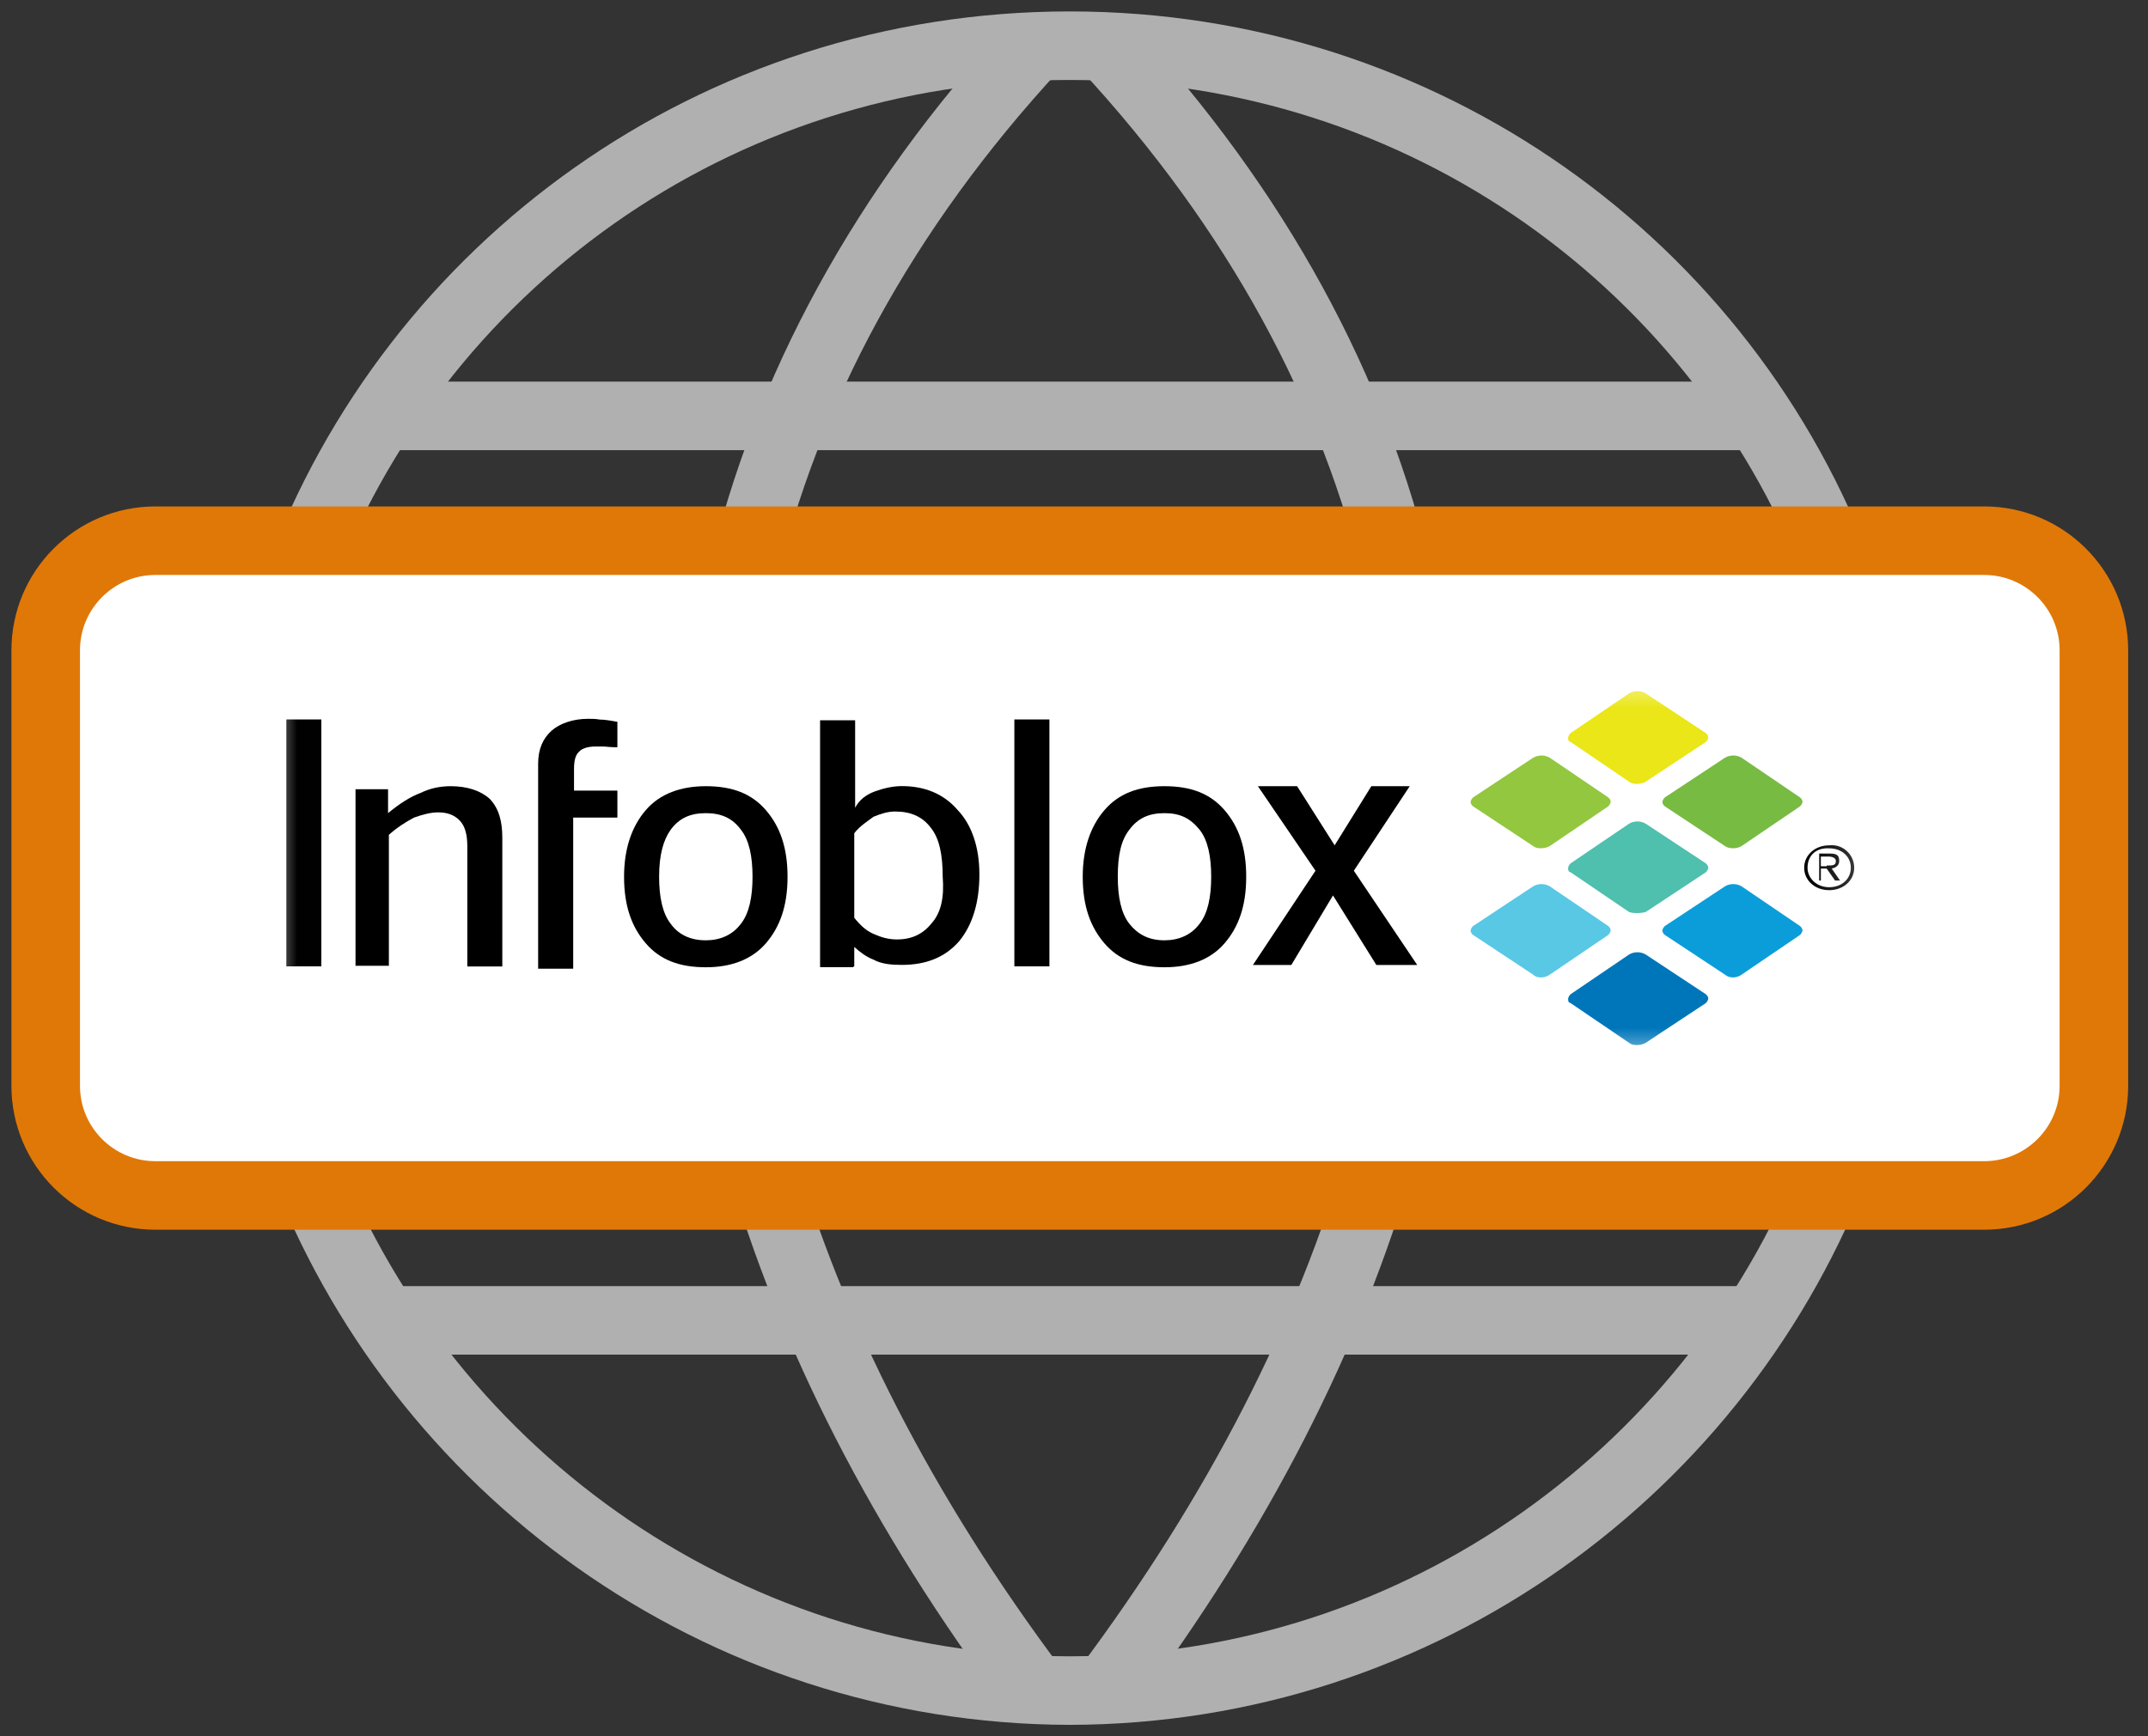
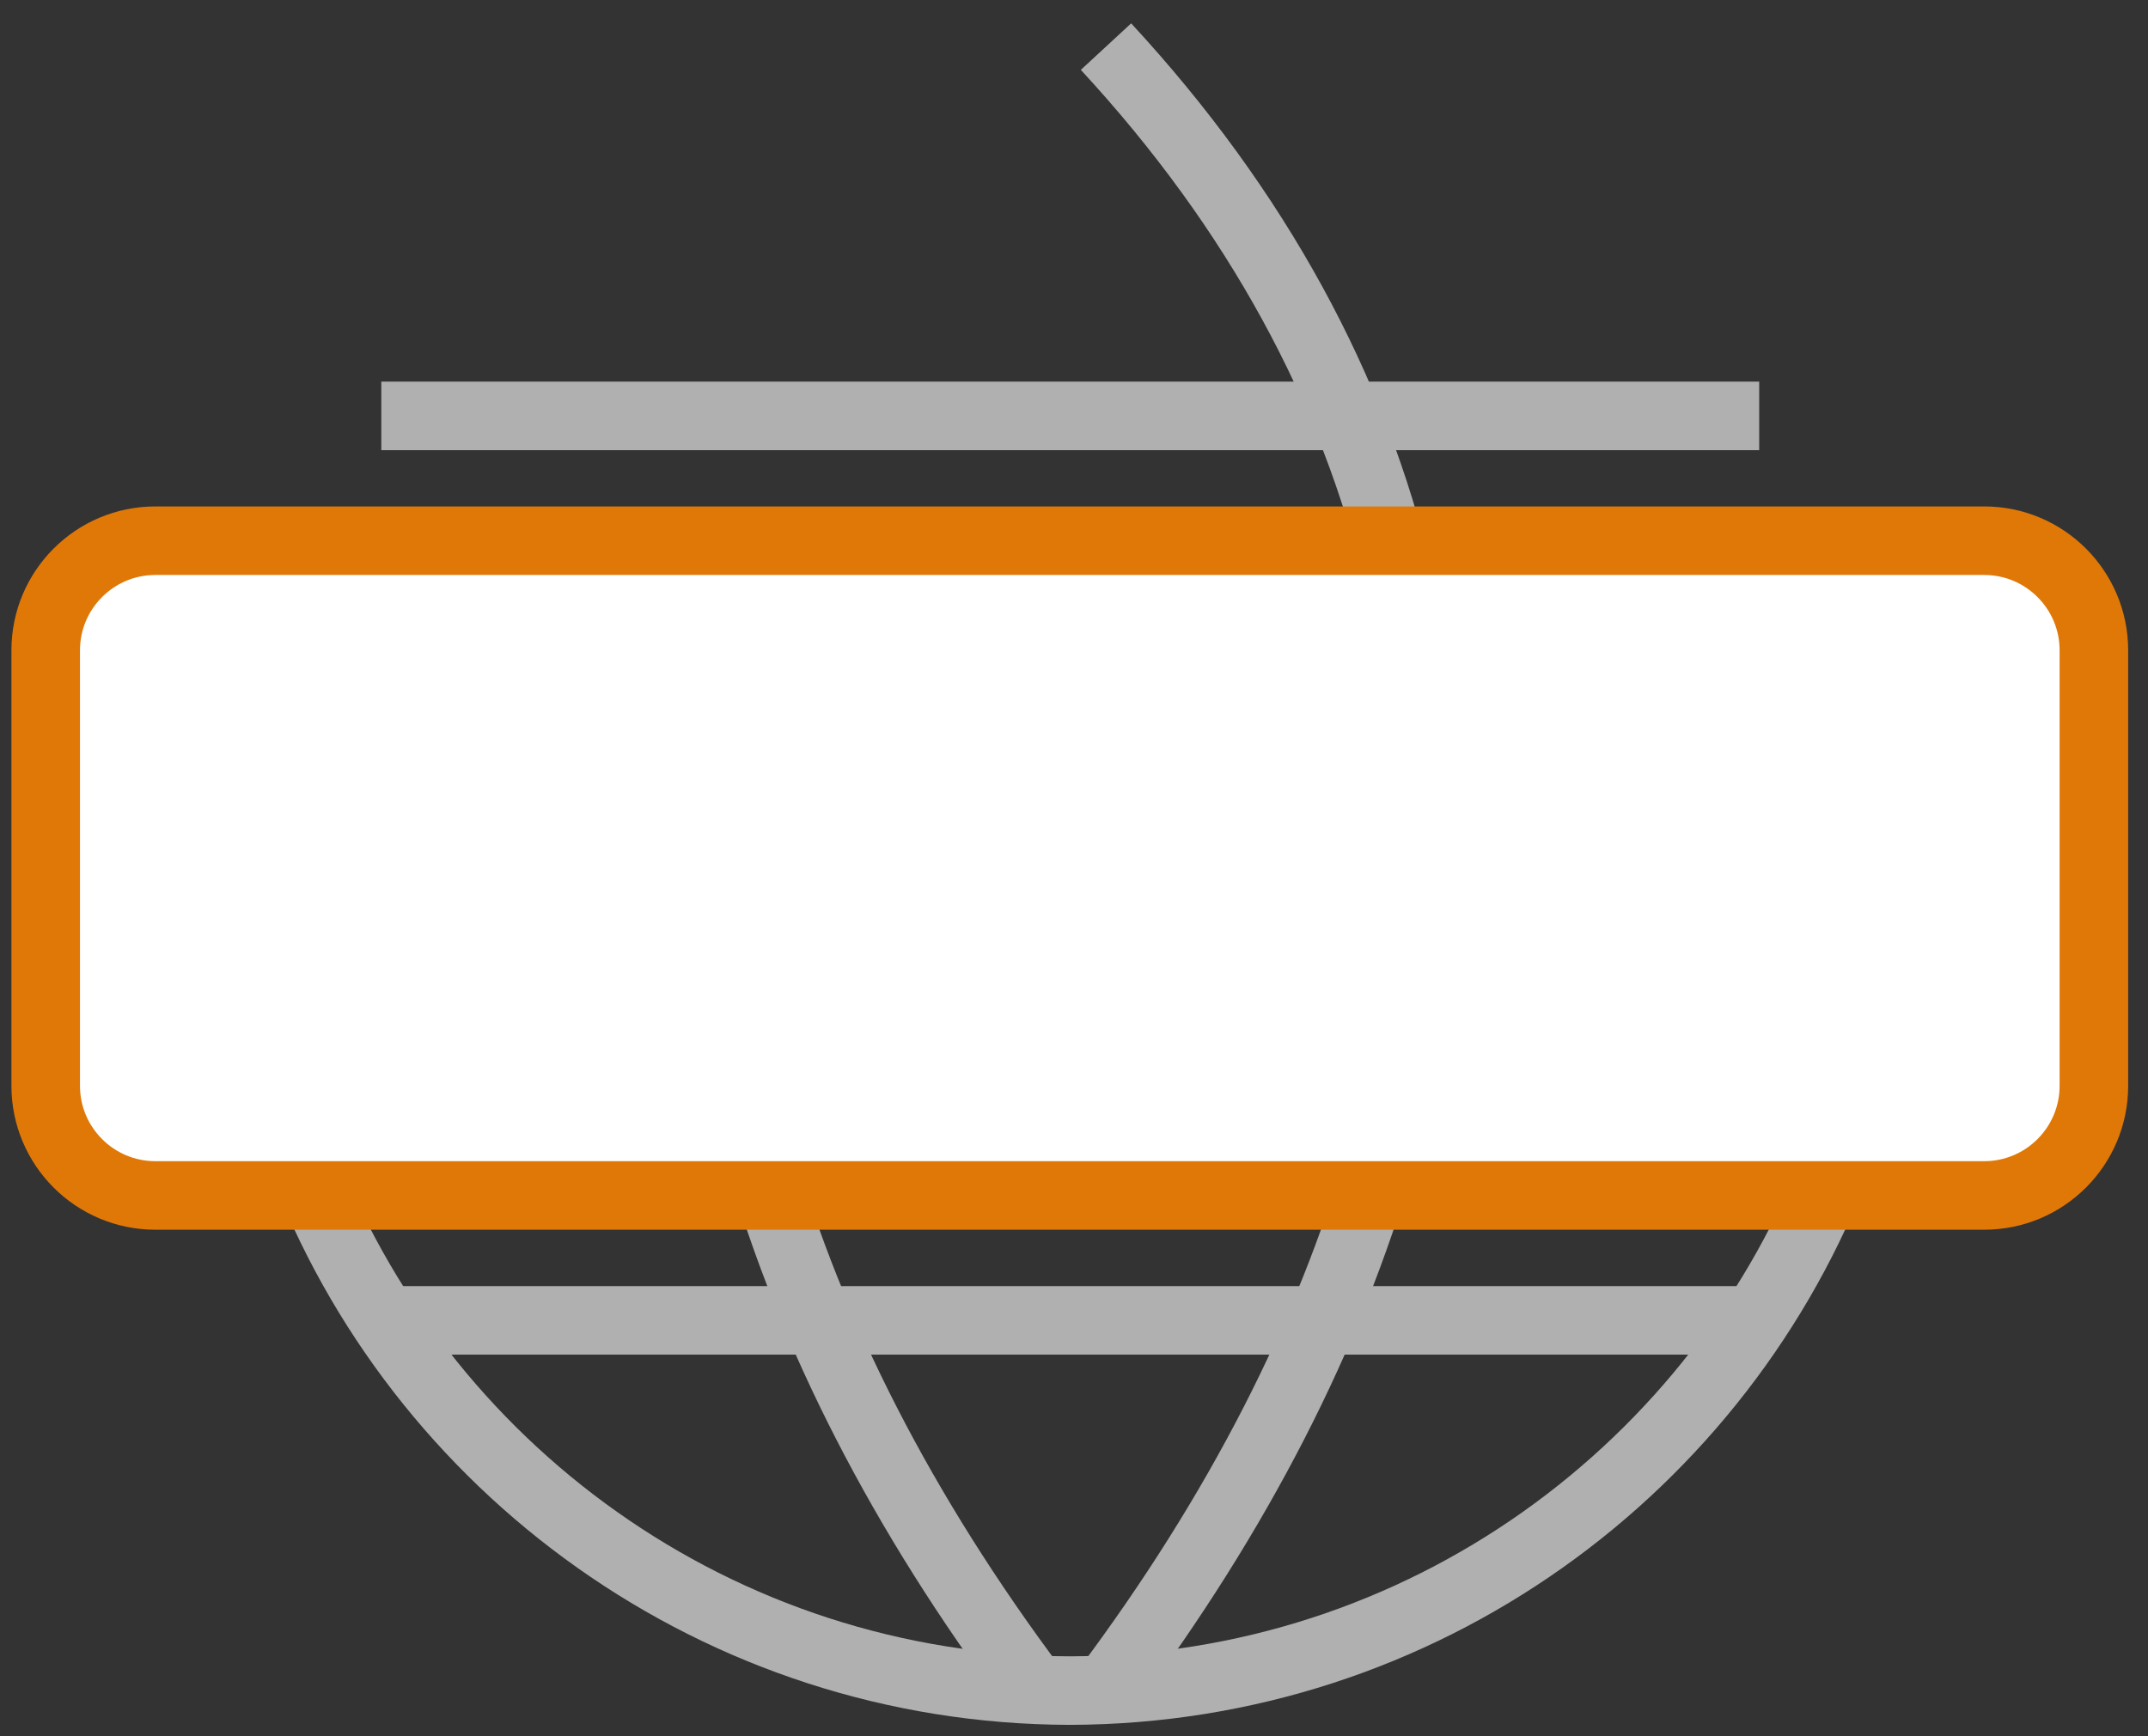
<svg xmlns="http://www.w3.org/2000/svg" width="47" height="38" viewBox="0 0 47 38" fill="none">
  <rect x="0" y="0" width="47" height="38" fill="#333333" stroke="none" />
  <path d="M16.622 25.301C17.738 29.189 19.736 33.113 22.634 36.983" stroke="#B0B0B0" stroke-width="1.5" stroke-linejoin="round" />
-   <path d="M22.634 1.02C19.34 4.584 17.198 8.526 16.226 12.701" stroke="#B0B0B0" stroke-width="1.5" stroke-linejoin="round" />
  <path d="M30.212 25.301C29.096 29.189 27.098 33.113 24.2 36.983" stroke="#B0B0B0" stroke-width="1.5" stroke-linejoin="round" />
  <path d="M24.2 1.02C27.494 4.584 29.636 8.526 30.608 12.701" stroke="#B0B0B0" stroke-width="1.5" stroke-linejoin="round" />
-   <path d="M6.524 12.7C9.062 5.842 15.65 1 23.408 1C31.166 1 37.772 5.842 40.292 12.7" stroke="#B0B0B0" stroke-width="1.5" stroke-linejoin="round" />
  <path d="M6.578 25.301C9.134 32.123 15.722 36.983 23.408 37.001C31.112 36.983 37.682 32.123 40.238 25.301" stroke="#B0B0B0" stroke-width="1.5" stroke-linejoin="round" />
  <path d="M8.432 28.898H38.402" stroke="#B0B0B0" stroke-width="1.5" stroke-linejoin="round" />
  <path d="M8.343 9.102H38.493" stroke="#B0B0B0" stroke-width="1.5" stroke-linejoin="round" />
  <path d="M43.416 11.834H3.4C2.075 11.834 1 12.909 1 14.234V23.764C1 25.089 2.075 26.164 3.4 26.164H43.416C44.741 26.164 45.816 25.089 45.816 23.764V14.234C45.816 12.909 44.741 11.834 43.416 11.834Z" fill="white" stroke="#E07807" stroke-width="1.5" stroke-linecap="round" stroke-linejoin="round" />
  <mask id="mask0_1001_4756" style="mask-type:luminance" maskUnits="userSpaceOnUse" x="6" y="14" width="35" height="10">
-     <path d="M40.809 14.799H6.009V23.199H40.809V14.799Z" fill="white" />
-   </mask>
+     </mask>
  <g mask="url(#mask0_1001_4756)">
    <path d="M10.991 18.337V21.153H10.225V18.517C10.225 18.255 10.17 18.075 10.06 17.96C9.951 17.846 9.805 17.78 9.586 17.78C9.422 17.78 9.239 17.829 9.057 17.895C8.874 17.993 8.692 18.108 8.509 18.271V21.137H7.779V17.273H8.491V17.797C8.746 17.584 8.984 17.436 9.203 17.354C9.403 17.256 9.622 17.207 9.86 17.207C10.225 17.207 10.517 17.305 10.717 17.485C10.918 17.698 10.991 17.977 10.991 18.337Z" fill="black" />
    <path d="M13.509 15.798V16.355C13.326 16.355 13.254 16.338 13.199 16.338C13.144 16.338 13.071 16.338 13.034 16.338C12.852 16.338 12.724 16.387 12.67 16.453C12.597 16.518 12.56 16.633 12.56 16.829V17.304H13.509V17.894H12.542V21.201H11.775V17.828V17.255V16.715C11.775 16.387 11.885 16.158 12.067 15.994C12.25 15.831 12.542 15.732 12.87 15.732C12.943 15.732 13.034 15.732 13.126 15.749C13.217 15.749 13.326 15.765 13.509 15.798Z" fill="black" />
    <path d="M15.444 17.207C16.028 17.207 16.447 17.371 16.758 17.731C17.068 18.091 17.232 18.55 17.232 19.188C17.232 19.827 17.068 20.285 16.758 20.646C16.447 21.006 15.991 21.17 15.444 21.17C14.86 21.17 14.44 21.006 14.13 20.646C13.82 20.285 13.655 19.827 13.655 19.188C13.655 18.582 13.82 18.091 14.13 17.731C14.44 17.371 14.896 17.207 15.444 17.207ZM15.444 17.797C15.097 17.797 14.86 17.911 14.677 18.157C14.513 18.386 14.422 18.713 14.422 19.188C14.422 19.63 14.495 19.991 14.677 20.22C14.841 20.449 15.097 20.58 15.444 20.58C15.754 20.58 16.028 20.465 16.21 20.22C16.393 19.991 16.466 19.63 16.466 19.188C16.466 18.746 16.393 18.386 16.21 18.157C16.028 17.911 15.79 17.797 15.444 17.797Z" fill="black" />
    <path d="M22.962 15.746H22.195V21.15H22.962V15.746Z" fill="black" />
    <path d="M7.031 15.746H6.265V21.15H7.031V15.746Z" fill="black" />
    <path d="M18.692 21.151V20.725C18.82 20.84 18.948 20.938 19.112 21.003C19.295 21.102 19.514 21.118 19.733 21.118C20.262 21.118 20.682 20.954 20.992 20.594C21.284 20.234 21.43 19.743 21.43 19.137C21.43 18.547 21.266 18.056 20.955 17.729C20.645 17.368 20.225 17.205 19.733 17.205C19.532 17.205 19.331 17.254 19.149 17.319C18.966 17.385 18.802 17.499 18.711 17.68V15.764H17.944V21.167H18.674V21.151H18.692ZM20.39 20.201C20.207 20.43 19.97 20.561 19.623 20.561C19.441 20.561 19.276 20.512 19.131 20.447C18.966 20.381 18.838 20.267 18.692 20.087V18.236C18.82 18.072 18.985 17.974 19.112 17.876C19.276 17.81 19.422 17.761 19.587 17.761C19.933 17.761 20.189 17.876 20.371 18.122C20.554 18.351 20.627 18.711 20.627 19.186C20.663 19.644 20.59 19.972 20.39 20.201Z" fill="black" />
    <path d="M25.48 17.207C26.064 17.207 26.483 17.371 26.794 17.731C27.104 18.091 27.268 18.55 27.268 19.188C27.268 19.827 27.104 20.285 26.794 20.646C26.483 21.006 26.027 21.17 25.48 21.17C24.896 21.17 24.476 21.006 24.166 20.646C23.856 20.285 23.691 19.827 23.691 19.188C23.691 18.582 23.856 18.091 24.166 17.731C24.476 17.371 24.896 17.207 25.48 17.207ZM25.48 17.797C25.133 17.797 24.896 17.911 24.713 18.157C24.531 18.386 24.458 18.713 24.458 19.188C24.458 19.63 24.531 19.991 24.713 20.22C24.896 20.449 25.133 20.58 25.48 20.58C25.79 20.58 26.064 20.465 26.246 20.22C26.429 19.991 26.502 19.63 26.502 19.188C26.502 18.746 26.429 18.386 26.246 18.157C26.045 17.911 25.826 17.797 25.48 17.797Z" fill="black" />
    <path d="M27.524 17.207H28.382L29.203 18.501L30.006 17.207H30.846L29.623 19.057L31.01 21.12H30.116L29.167 19.598L28.255 21.12H27.415L28.784 19.057L27.524 17.207Z" fill="black" />
    <path d="M33.546 18.517L32.233 17.649C32.214 17.632 32.178 17.599 32.178 17.55C32.178 17.534 32.196 17.485 32.233 17.452L33.546 16.584C33.656 16.519 33.802 16.519 33.911 16.584L35.189 17.452C35.207 17.468 35.243 17.501 35.243 17.55C35.243 17.567 35.225 17.616 35.189 17.649L33.911 18.517C33.802 18.582 33.619 18.582 33.546 18.517Z" fill="#93C73F" />
-     <path d="M33.546 21.331L32.233 20.463C32.214 20.447 32.178 20.414 32.178 20.365C32.178 20.349 32.196 20.299 32.233 20.267L33.546 19.399C33.656 19.333 33.802 19.333 33.911 19.399L35.189 20.267C35.207 20.283 35.243 20.316 35.243 20.365C35.243 20.381 35.225 20.43 35.189 20.463L33.911 21.331C33.802 21.413 33.619 21.413 33.546 21.331Z" fill="#58C8E5" />
    <path d="M35.645 17.108L34.367 16.24C34.312 16.224 34.312 16.191 34.312 16.142C34.312 16.126 34.331 16.077 34.367 16.044L35.645 15.176C35.754 15.111 35.9 15.111 36.01 15.176L37.324 16.044C37.342 16.06 37.378 16.093 37.378 16.142C37.378 16.159 37.36 16.208 37.324 16.24L36.01 17.108C35.9 17.174 35.718 17.174 35.645 17.108Z" fill="#EAE617" />
    <path d="M35.645 19.96L34.367 19.092C34.312 19.076 34.312 19.043 34.312 18.994C34.312 18.977 34.331 18.928 34.367 18.895L35.645 18.028C35.754 17.962 35.9 17.962 36.01 18.028L37.324 18.895C37.342 18.912 37.378 18.945 37.378 18.994C37.378 19.01 37.36 19.059 37.324 19.092L36.01 19.96C35.9 19.992 35.718 19.992 35.645 19.96Z" fill="#4FBFAE" />
    <path d="M35.645 22.823L34.367 21.955C34.312 21.939 34.312 21.906 34.312 21.857C34.312 21.841 34.331 21.791 34.367 21.759L35.645 20.891C35.754 20.825 35.9 20.825 36.01 20.891L37.324 21.759C37.342 21.775 37.378 21.808 37.378 21.857C37.378 21.873 37.36 21.922 37.324 21.955L36.01 22.823C35.9 22.889 35.718 22.889 35.645 22.823Z" fill="#0076BA" />
    <path d="M37.743 18.517L36.429 17.649C36.41 17.632 36.374 17.599 36.374 17.55C36.374 17.534 36.392 17.485 36.429 17.452L37.743 16.584C37.852 16.519 37.998 16.519 38.108 16.584L39.385 17.452C39.403 17.468 39.44 17.501 39.44 17.55C39.44 17.567 39.422 17.616 39.385 17.649L38.108 18.517C37.998 18.582 37.834 18.582 37.743 18.517Z" fill="#78BB43" />
-     <path d="M37.743 21.331L36.429 20.463C36.41 20.447 36.374 20.414 36.374 20.365C36.374 20.349 36.392 20.299 36.429 20.267L37.743 19.399C37.852 19.333 37.998 19.333 38.108 19.399L39.385 20.267C39.403 20.283 39.44 20.316 39.44 20.365C39.44 20.381 39.422 20.43 39.385 20.463L38.108 21.331C37.998 21.413 37.834 21.413 37.743 21.331Z" fill="#0B9DD9" />
    <path d="M40.572 18.992C40.572 19.271 40.334 19.483 40.024 19.483C39.714 19.483 39.477 19.271 39.477 18.992C39.477 18.714 39.714 18.501 40.024 18.501C40.334 18.468 40.572 18.714 40.572 18.992ZM39.55 18.992C39.55 19.221 39.75 19.418 40.024 19.418C40.298 19.418 40.498 19.238 40.498 18.992C40.498 18.747 40.298 18.567 40.024 18.567C39.732 18.55 39.55 18.73 39.55 18.992ZM39.878 19.271H39.805V18.681H40.042C40.206 18.681 40.243 18.73 40.243 18.845C40.243 18.943 40.17 18.992 40.079 19.009L40.261 19.271H40.152L39.969 19.009H39.842V19.271H39.878ZM39.987 18.943C40.097 18.943 40.17 18.943 40.17 18.845C40.17 18.779 40.097 18.747 40.006 18.747H39.842V18.959H39.969V18.943H39.987Z" fill="black" />
  </g>
</svg>